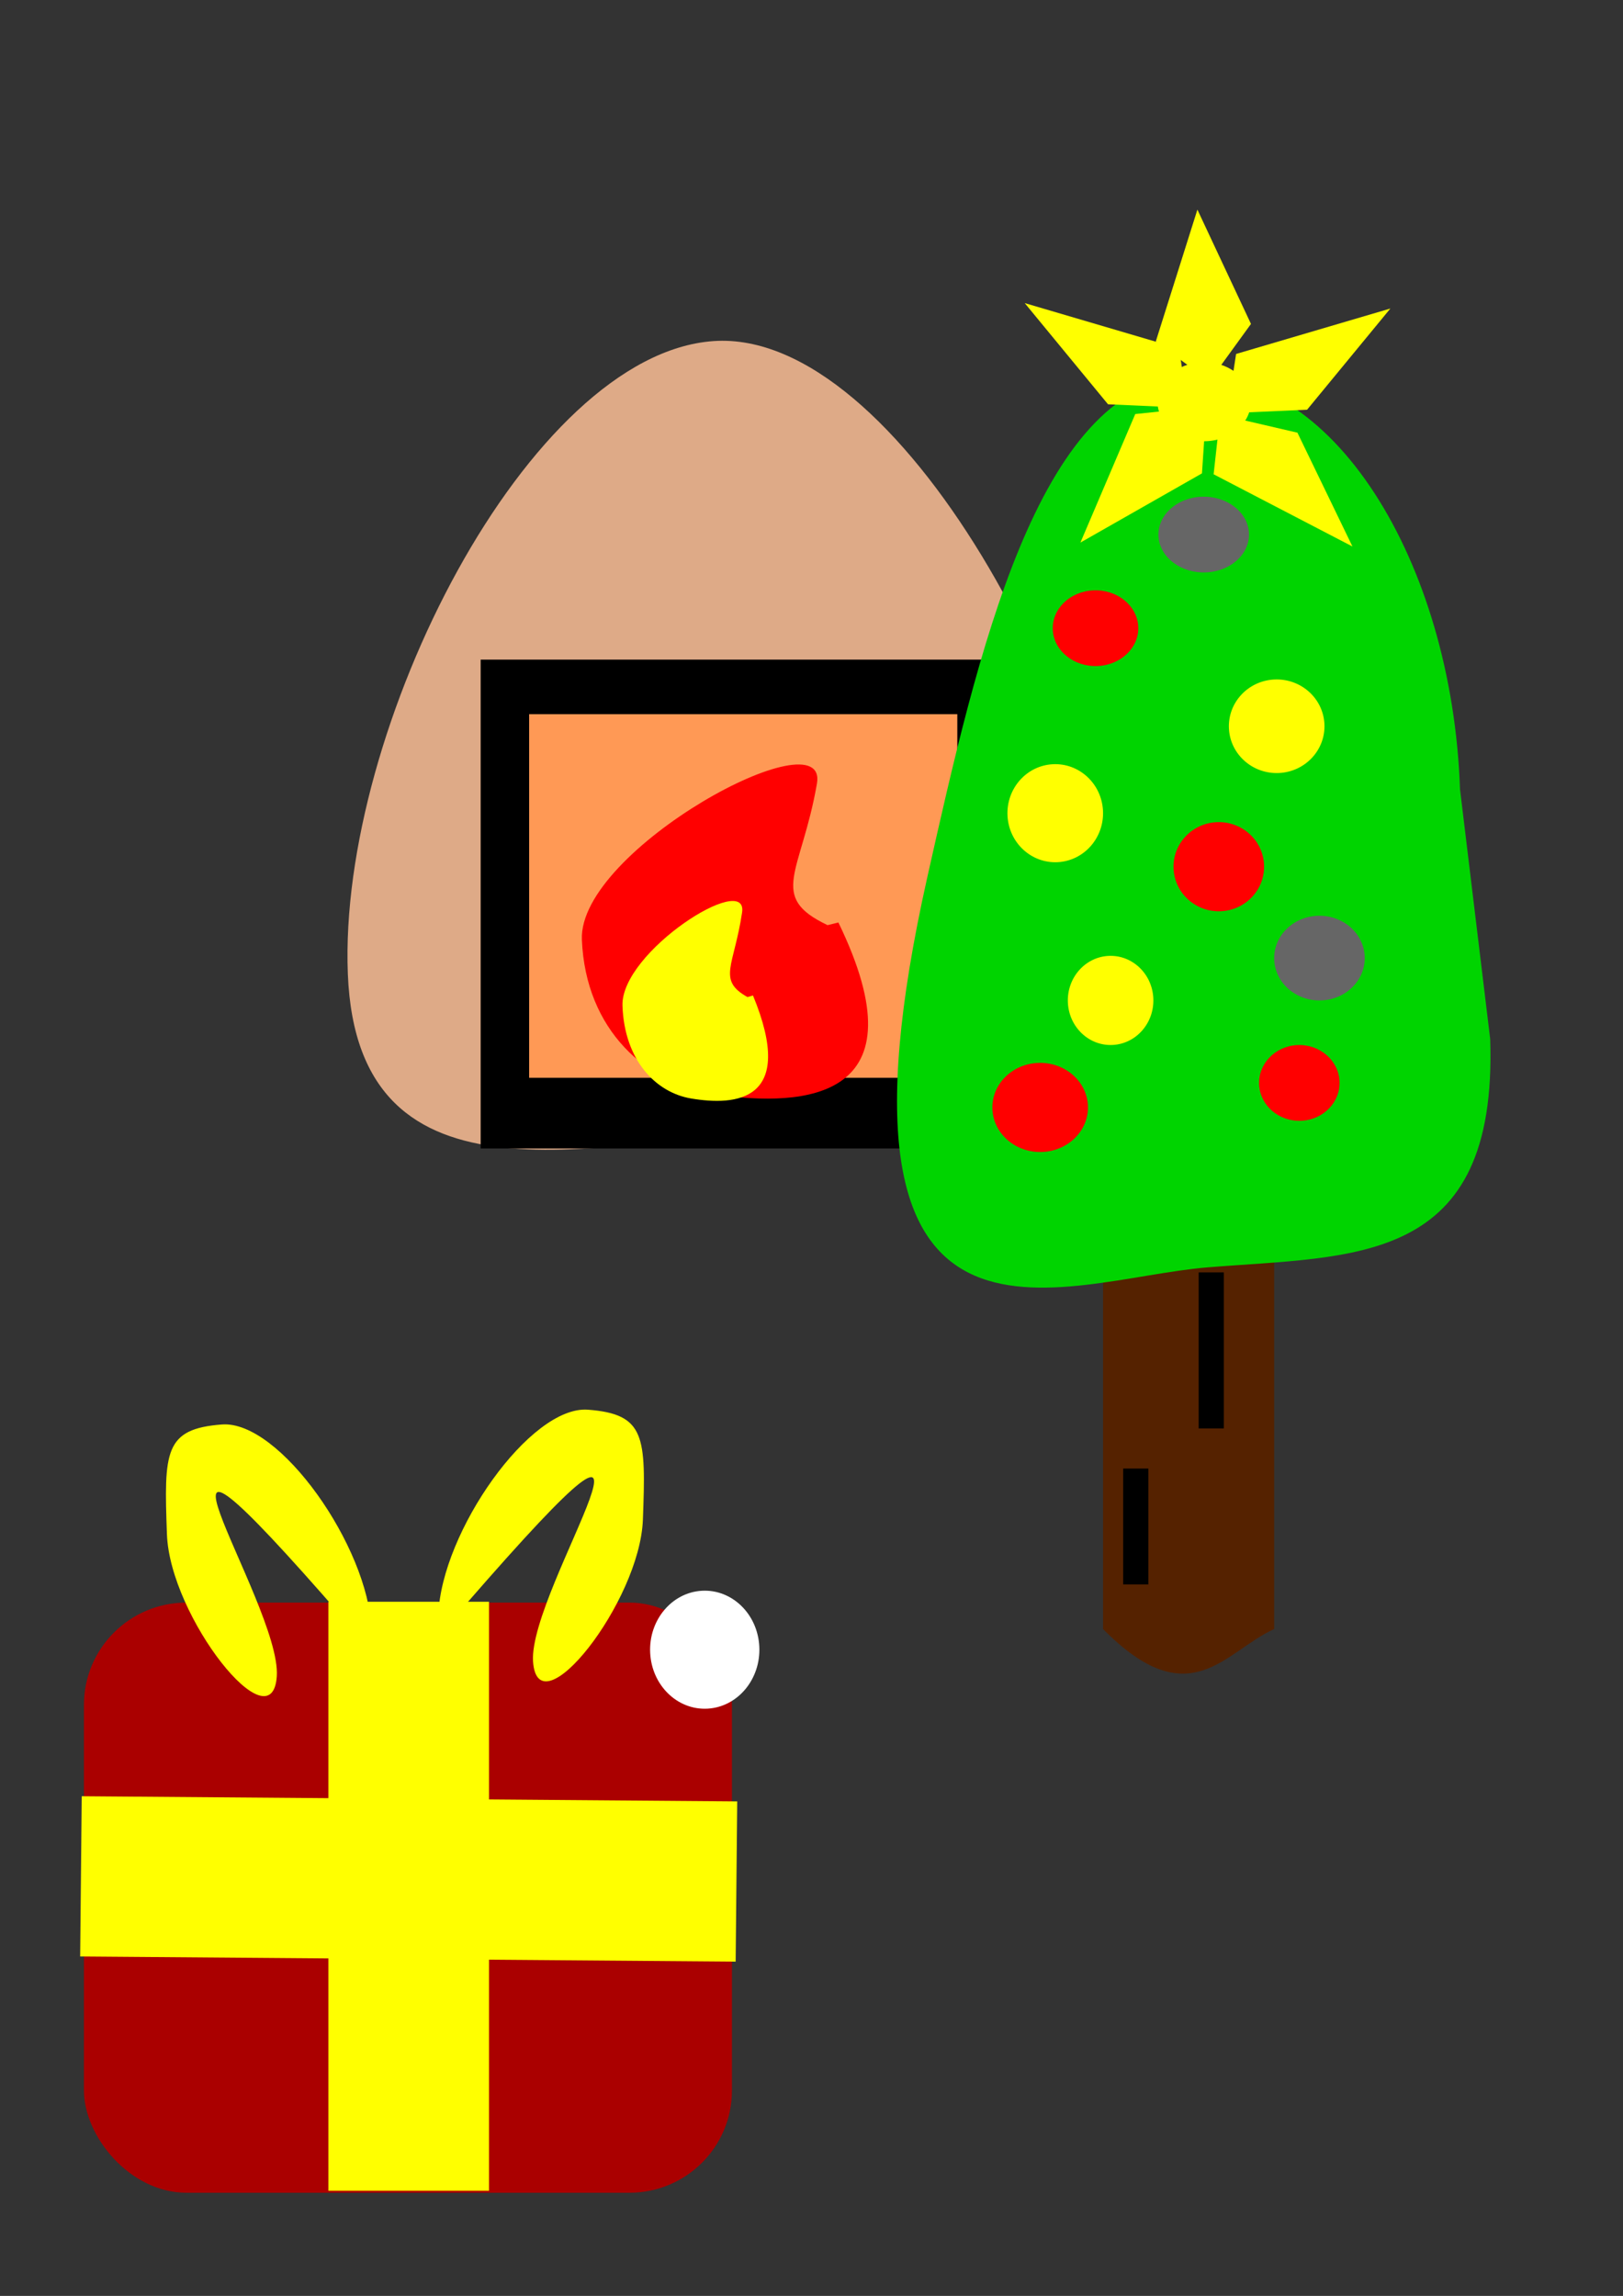
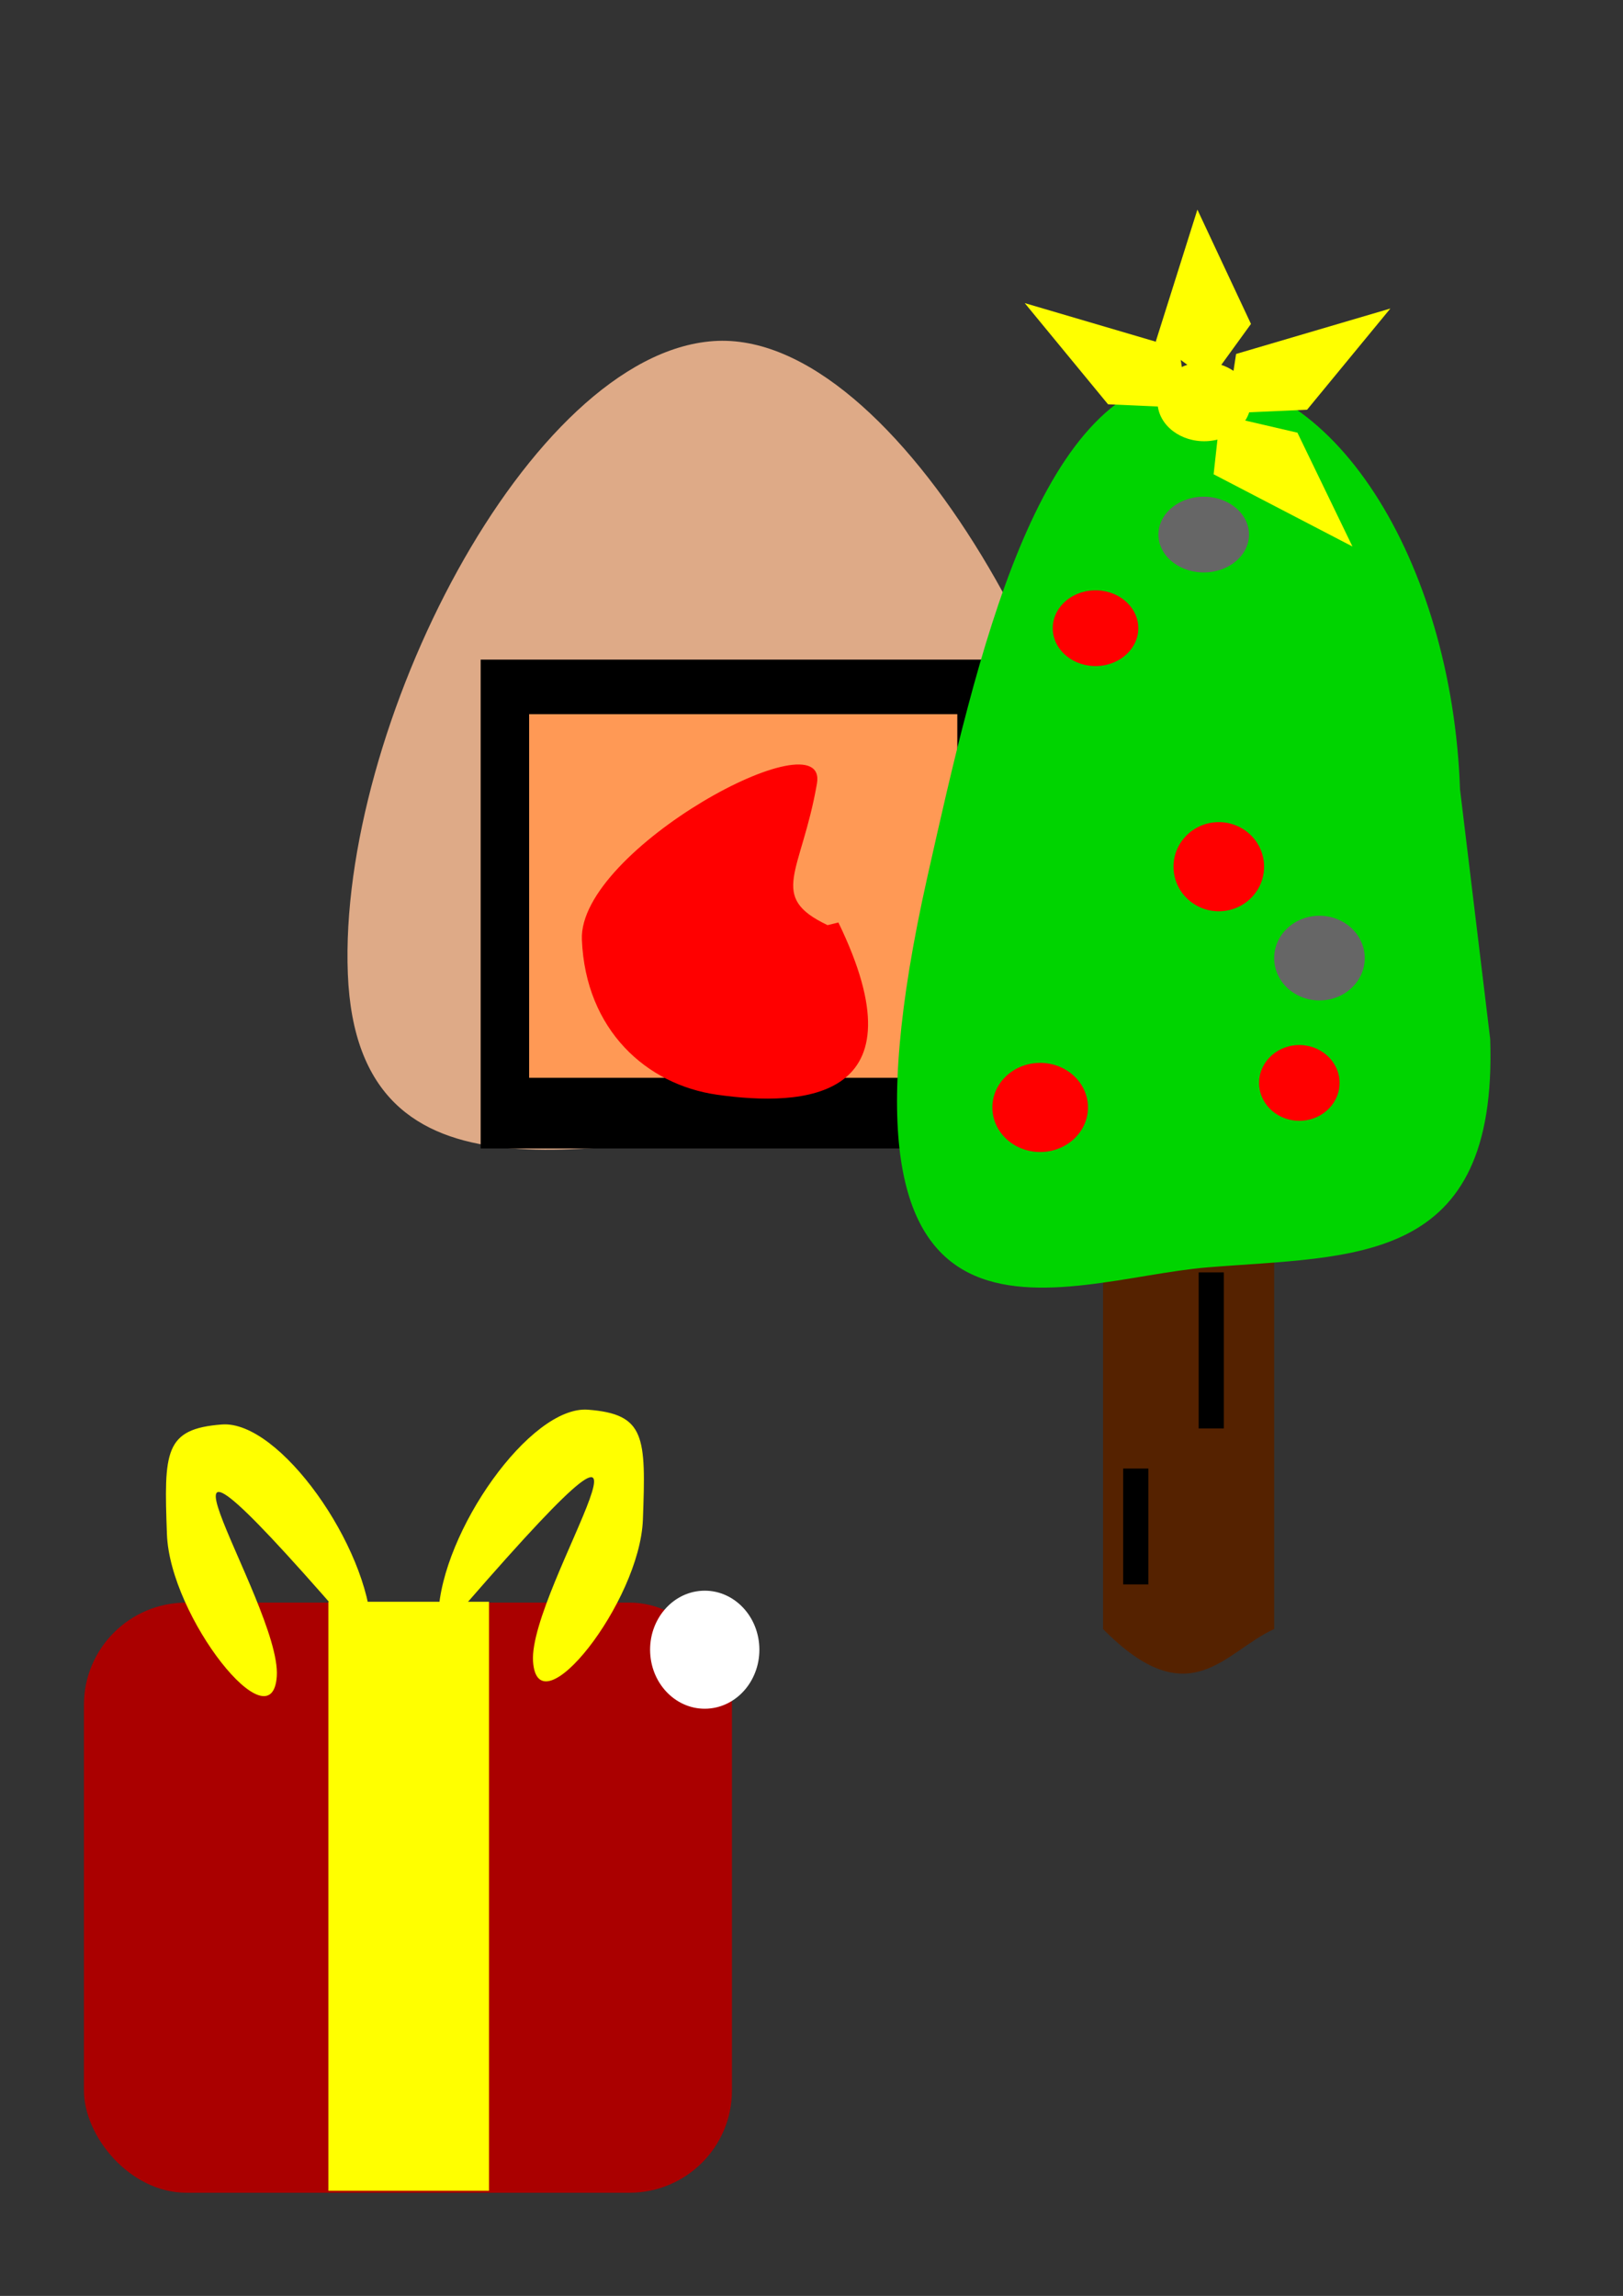
<svg xmlns="http://www.w3.org/2000/svg" viewBox="0 0 744.09 1052.4">
  <rect x="0" y="0" width="744.09" height="1052.4" fill="#333333" stroke="none" />
  <path d="M514.6 443.51c4.463 112.35-68.047 67.476-152.82 73.39-84.771 5.914-197.85 41.856-202.31-70.491-4.463-112.35 82.862-284.14 167.63-290.06 84.755-5.913 181.16 172.93 185.64 285.25" fill="#deaa87" />
  <g transform="matrix(1.075 0 0 1.072 92.814 312.813)">
    <rect ry="43.701" height="252.34" width="276.36" y="393.46" x="-50.539" fill="#a00" />
    <rect ry="0" height="251.85" width="68.519" y="393.1" x="53.704" fill="#ff0" />
-     <rect transform="rotate(90.557) skewX(.105)" ry="0" height="279.56" width="68.519" y="-232.71" x="476.65" fill="#ff0" />
    <path d="M60.505 400.65c-104.87-120.98-26.654-7.35-28.795 24.314-2.009 29.699-45.559-25.316-46.853-60.706-1.294-35.39-1.135-45.099 23.447-46.962 24.578-1.863 62.489 52.268 63.79 87.65M112.2 394.33c104.87-120.98 26.654-7.35 28.795 24.314 2.009 29.699 45.559-25.316 46.853-60.706 1.294-35.39 1.135-45.099-23.447-46.962-24.578-1.863-62.489 52.268-63.79 87.65" fill="#ff0" />
  </g>
  <path d="M348.117 754.772c.727 14.922-9.884 27.655-23.701 28.44-13.818.786-25.61-10.674-26.336-25.595-.728-14.922 9.884-27.655 23.701-28.44 13.815-.786 25.604 10.67 26.335 25.588" fill="#fff" />
  <path d="M220.37 302.36h240.74v224.07H220.37z" />
  <path fill="#f95" d="M242.59 327.36h196.3v166.67h-196.3z" />
  <path d="M384.371 422.85c39.555 81.5-15.794 84.624-55.704 78.934-32.217-4.597-60.185-29.624-61.894-71.037-1.71-41.412 113.299-103.396 107.763-71.543-7.141 41.086-22.725 51.728 4.873 64.862" fill="red" />
-   <path d="M345.22 456.318c20.124 48.752-8.037 50.623-28.342 47.216-16.392-2.75-30.622-17.72-31.491-42.493-.87-24.773 57.647-61.85 54.83-42.798-3.633 24.577-11.562 30.943 2.479 38.8" fill="#ff0" />
  <g>
    <path d="M505.72 558.718h78.445v188.003c-22.688 10.219-38.622 40.374-78.446 0z" fill="#520" />
    <path d="M514.939 673.15h11.536v53.132h-11.536zM549.55 583.238h11.536v71.523H549.55z" />
    <path d="M683.198 476.231c3.55 104.252-62.087 99.213-129.524 104.7-67.442 5.489-182.238 60.631-128.54-178.822 22.94-102.3 50.551-223.867 117.993-229.351 67.43-5.487 122.667 84.764 126.235 188.996" fill="#00d400" />
    <path d="M498.767 506.556c.636 11.27-8.647 20.888-20.735 21.48-12.09.594-22.404-8.062-23.04-19.332-.637-11.27 8.647-20.888 20.735-21.48 12.086-.594 22.4 8.058 23.04 19.327M579.514 396.206c.603 11.27-8.192 20.888-19.644 21.48-11.453.594-21.225-8.062-21.828-19.332-.603-11.27 8.192-20.888 19.644-21.48 11.45-.594 21.221 8.058 21.828 19.327M521.841 287.036c.57 9.58-7.737 17.754-18.553 18.259-10.816.504-20.045-6.853-20.614-16.432-.57-9.58 7.737-17.755 18.552-18.259 10.814-.504 20.043 6.85 20.615 16.428M614.125 495.476c.536 9.58-7.282 17.755-17.463 18.259-10.18.504-18.866-6.853-19.402-16.432-.536-9.58 7.282-17.755 17.463-18.259 10.178-.504 18.864 6.85 19.402 16.428" fill="red" />
-     <path d="M528.756 457.505c.57 11.27-7.737 20.888-18.553 21.48-10.816.594-20.045-8.062-20.615-19.332-.569-11.27 7.738-20.888 18.553-21.48 10.814-.593 20.043 8.059 20.615 19.328M607.198 331.772c.636 11.834-8.648 21.932-20.736 22.556-12.088.623-22.404-8.466-23.04-20.3-.637-11.833 8.647-21.931 20.735-22.555 12.087-.623 22.402 8.462 23.04 20.294M505.682 371.575c.636 12.398-8.648 22.977-20.736 23.63-12.088.652-22.404-8.869-23.04-21.266-.637-12.398 8.647-22.977 20.735-23.63 12.087-.652 22.402 8.866 23.04 21.26" fill="#ff0" />
    <path d="M625.662 438.15c.603 10.706-8.192 19.843-19.644 20.407-11.452.563-21.225-7.66-21.828-18.366-.603-10.707 8.192-19.843 19.644-20.407 11.45-.564 21.221 7.656 21.828 18.361M572.6 244.121c.602 9.58-8.193 17.754-19.645 18.259-11.452.504-21.225-6.853-21.828-16.433-.603-9.58 8.192-17.754 19.644-18.258 11.45-.504 21.221 6.85 21.828 16.428" fill="#666" />
    <g fill="#ff0">
-       <path d="M520.477 189.788l32.624-3.399-2.04 30.593-55.73 31.726z" />
      <path d="M573.461 183.168c.622 9.999-8.446 18.531-20.254 19.058-11.807.526-21.884-7.153-22.505-17.152-.621-9.999 8.447-18.53 20.254-19.057 11.806-.527 21.88 7.15 22.505 17.146" />
      <path d="M556.405 217.405l3.008-27.291 35.412 8.217 25.233 52.177zM540.538 159.764l4.152 27.186-36.706-1.63-38.184-46.386zM566.703 162.248l-4.151 27.187 36.705-1.631 38.184-46.386z" />
      <path d="M529.873 156.567l24.642 18.142 19.013-26.223-24.562-52.398z" />
    </g>
  </g>
</svg>